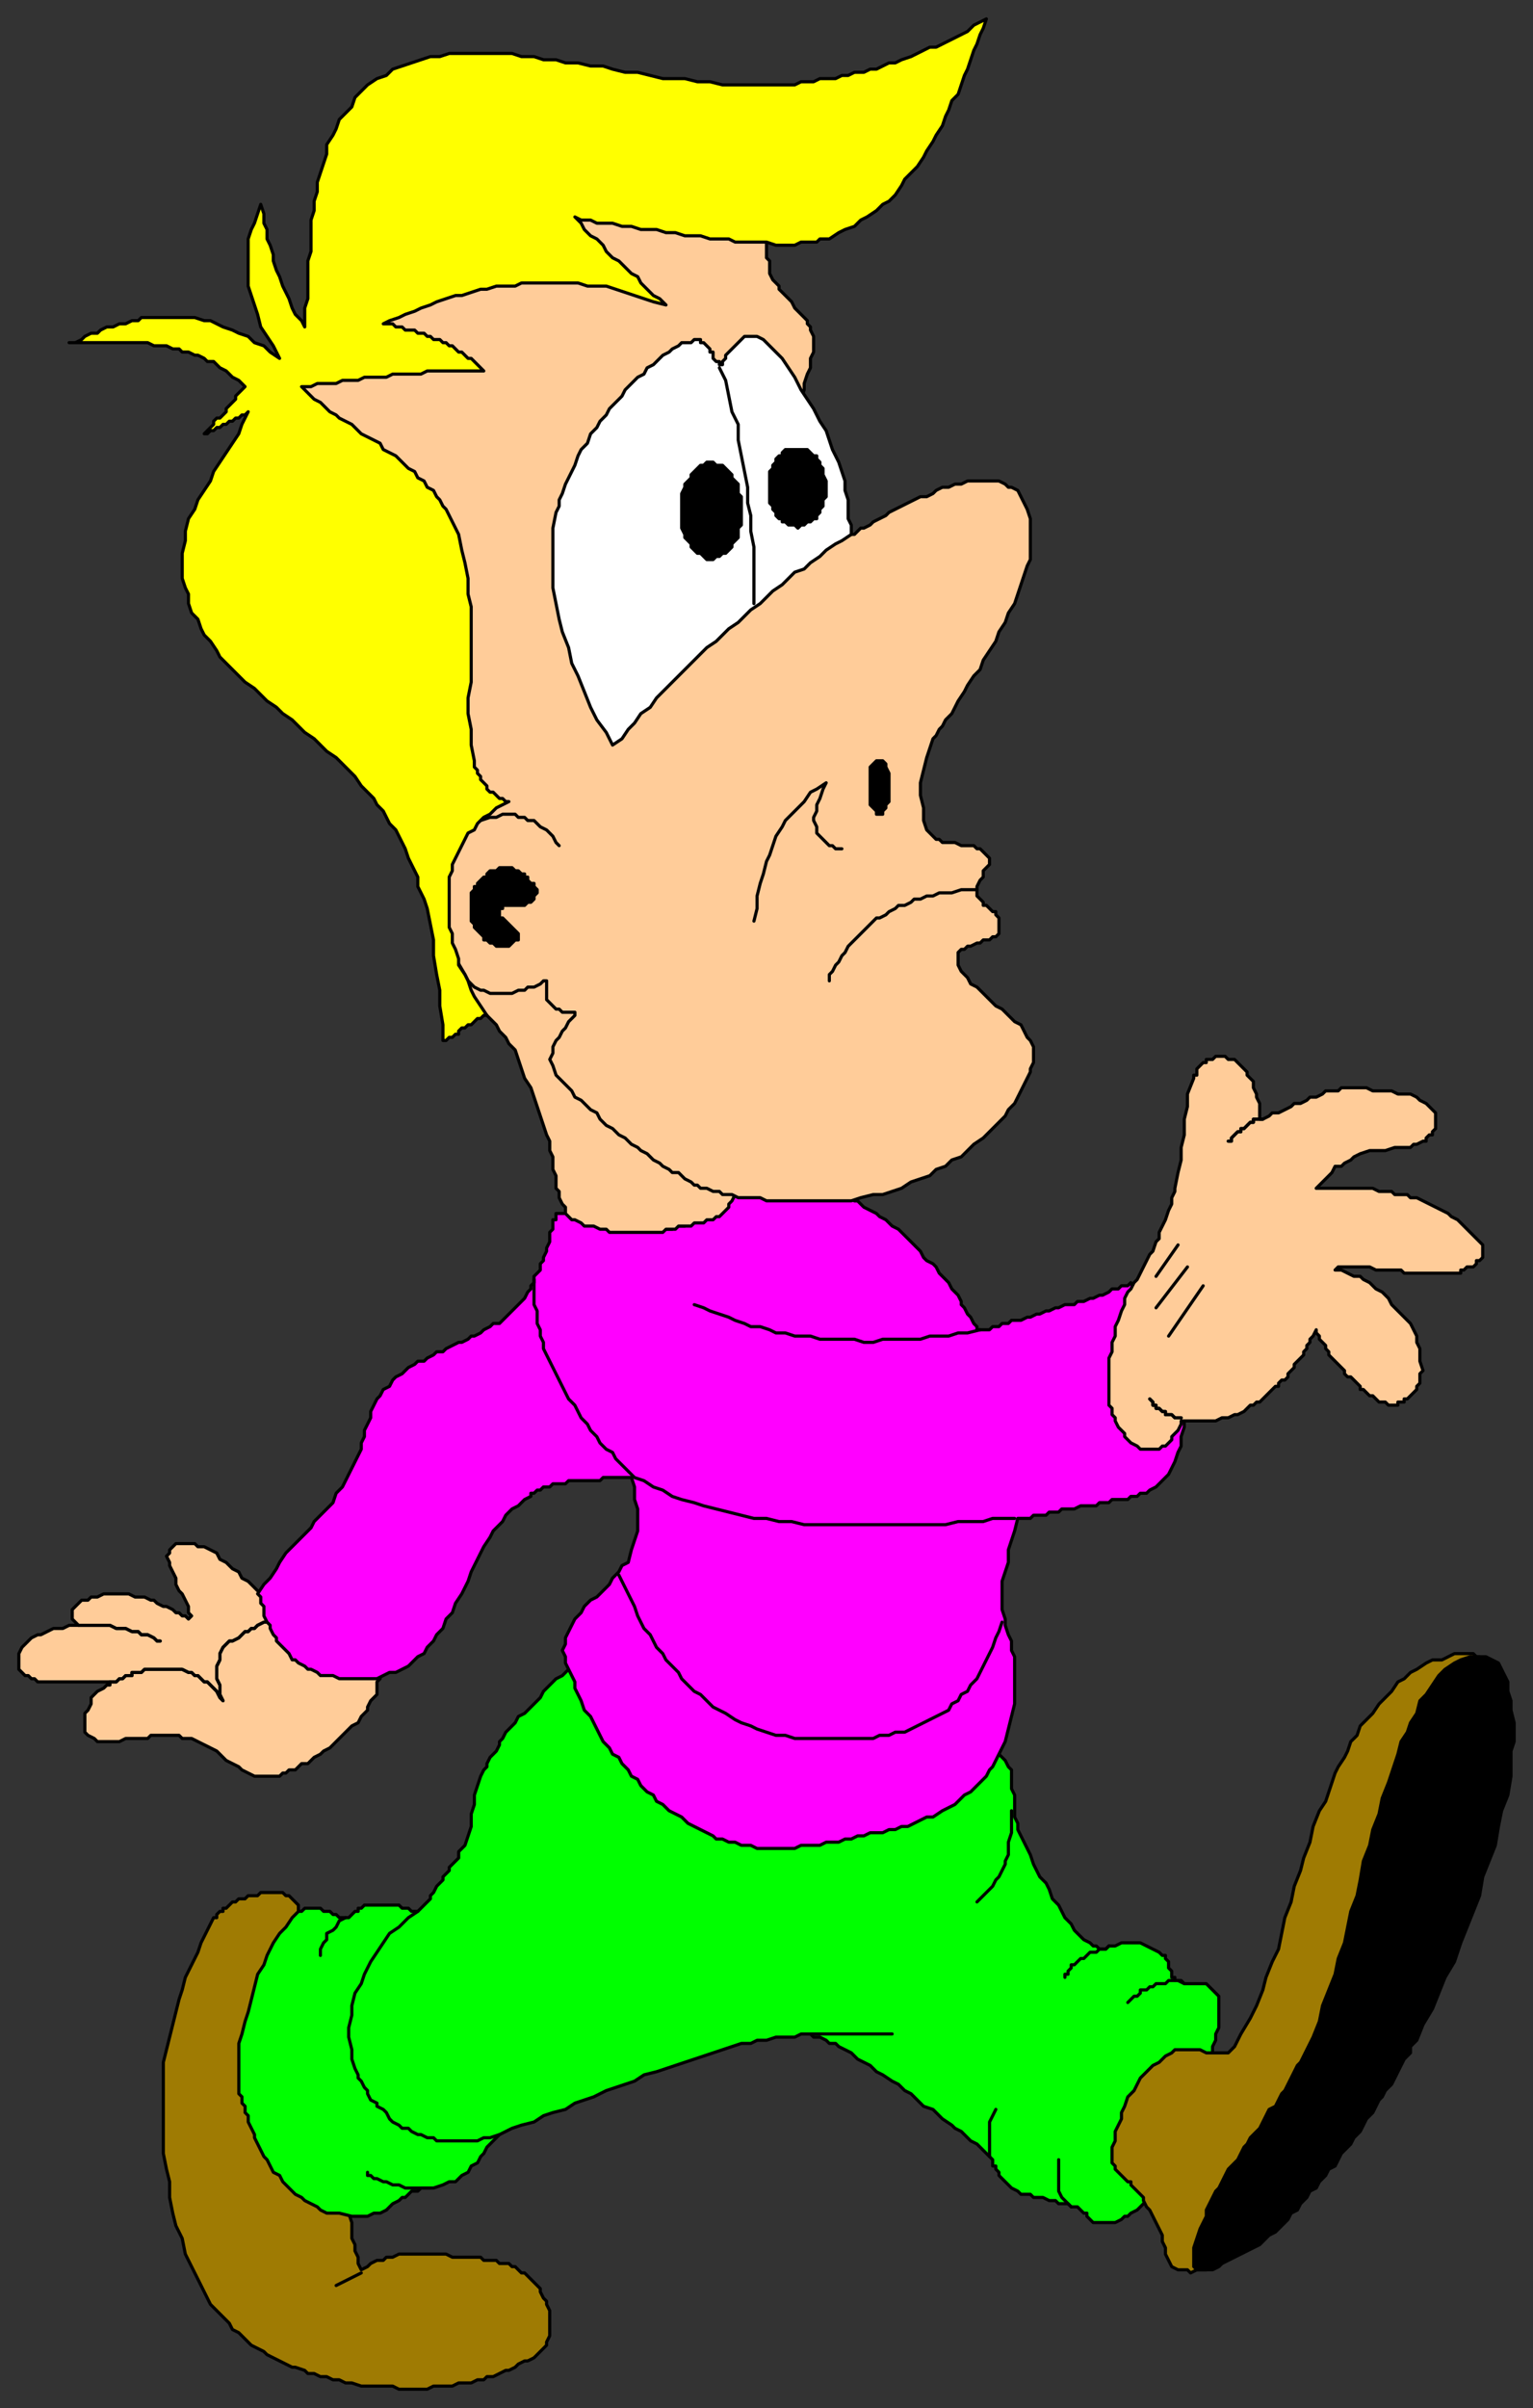
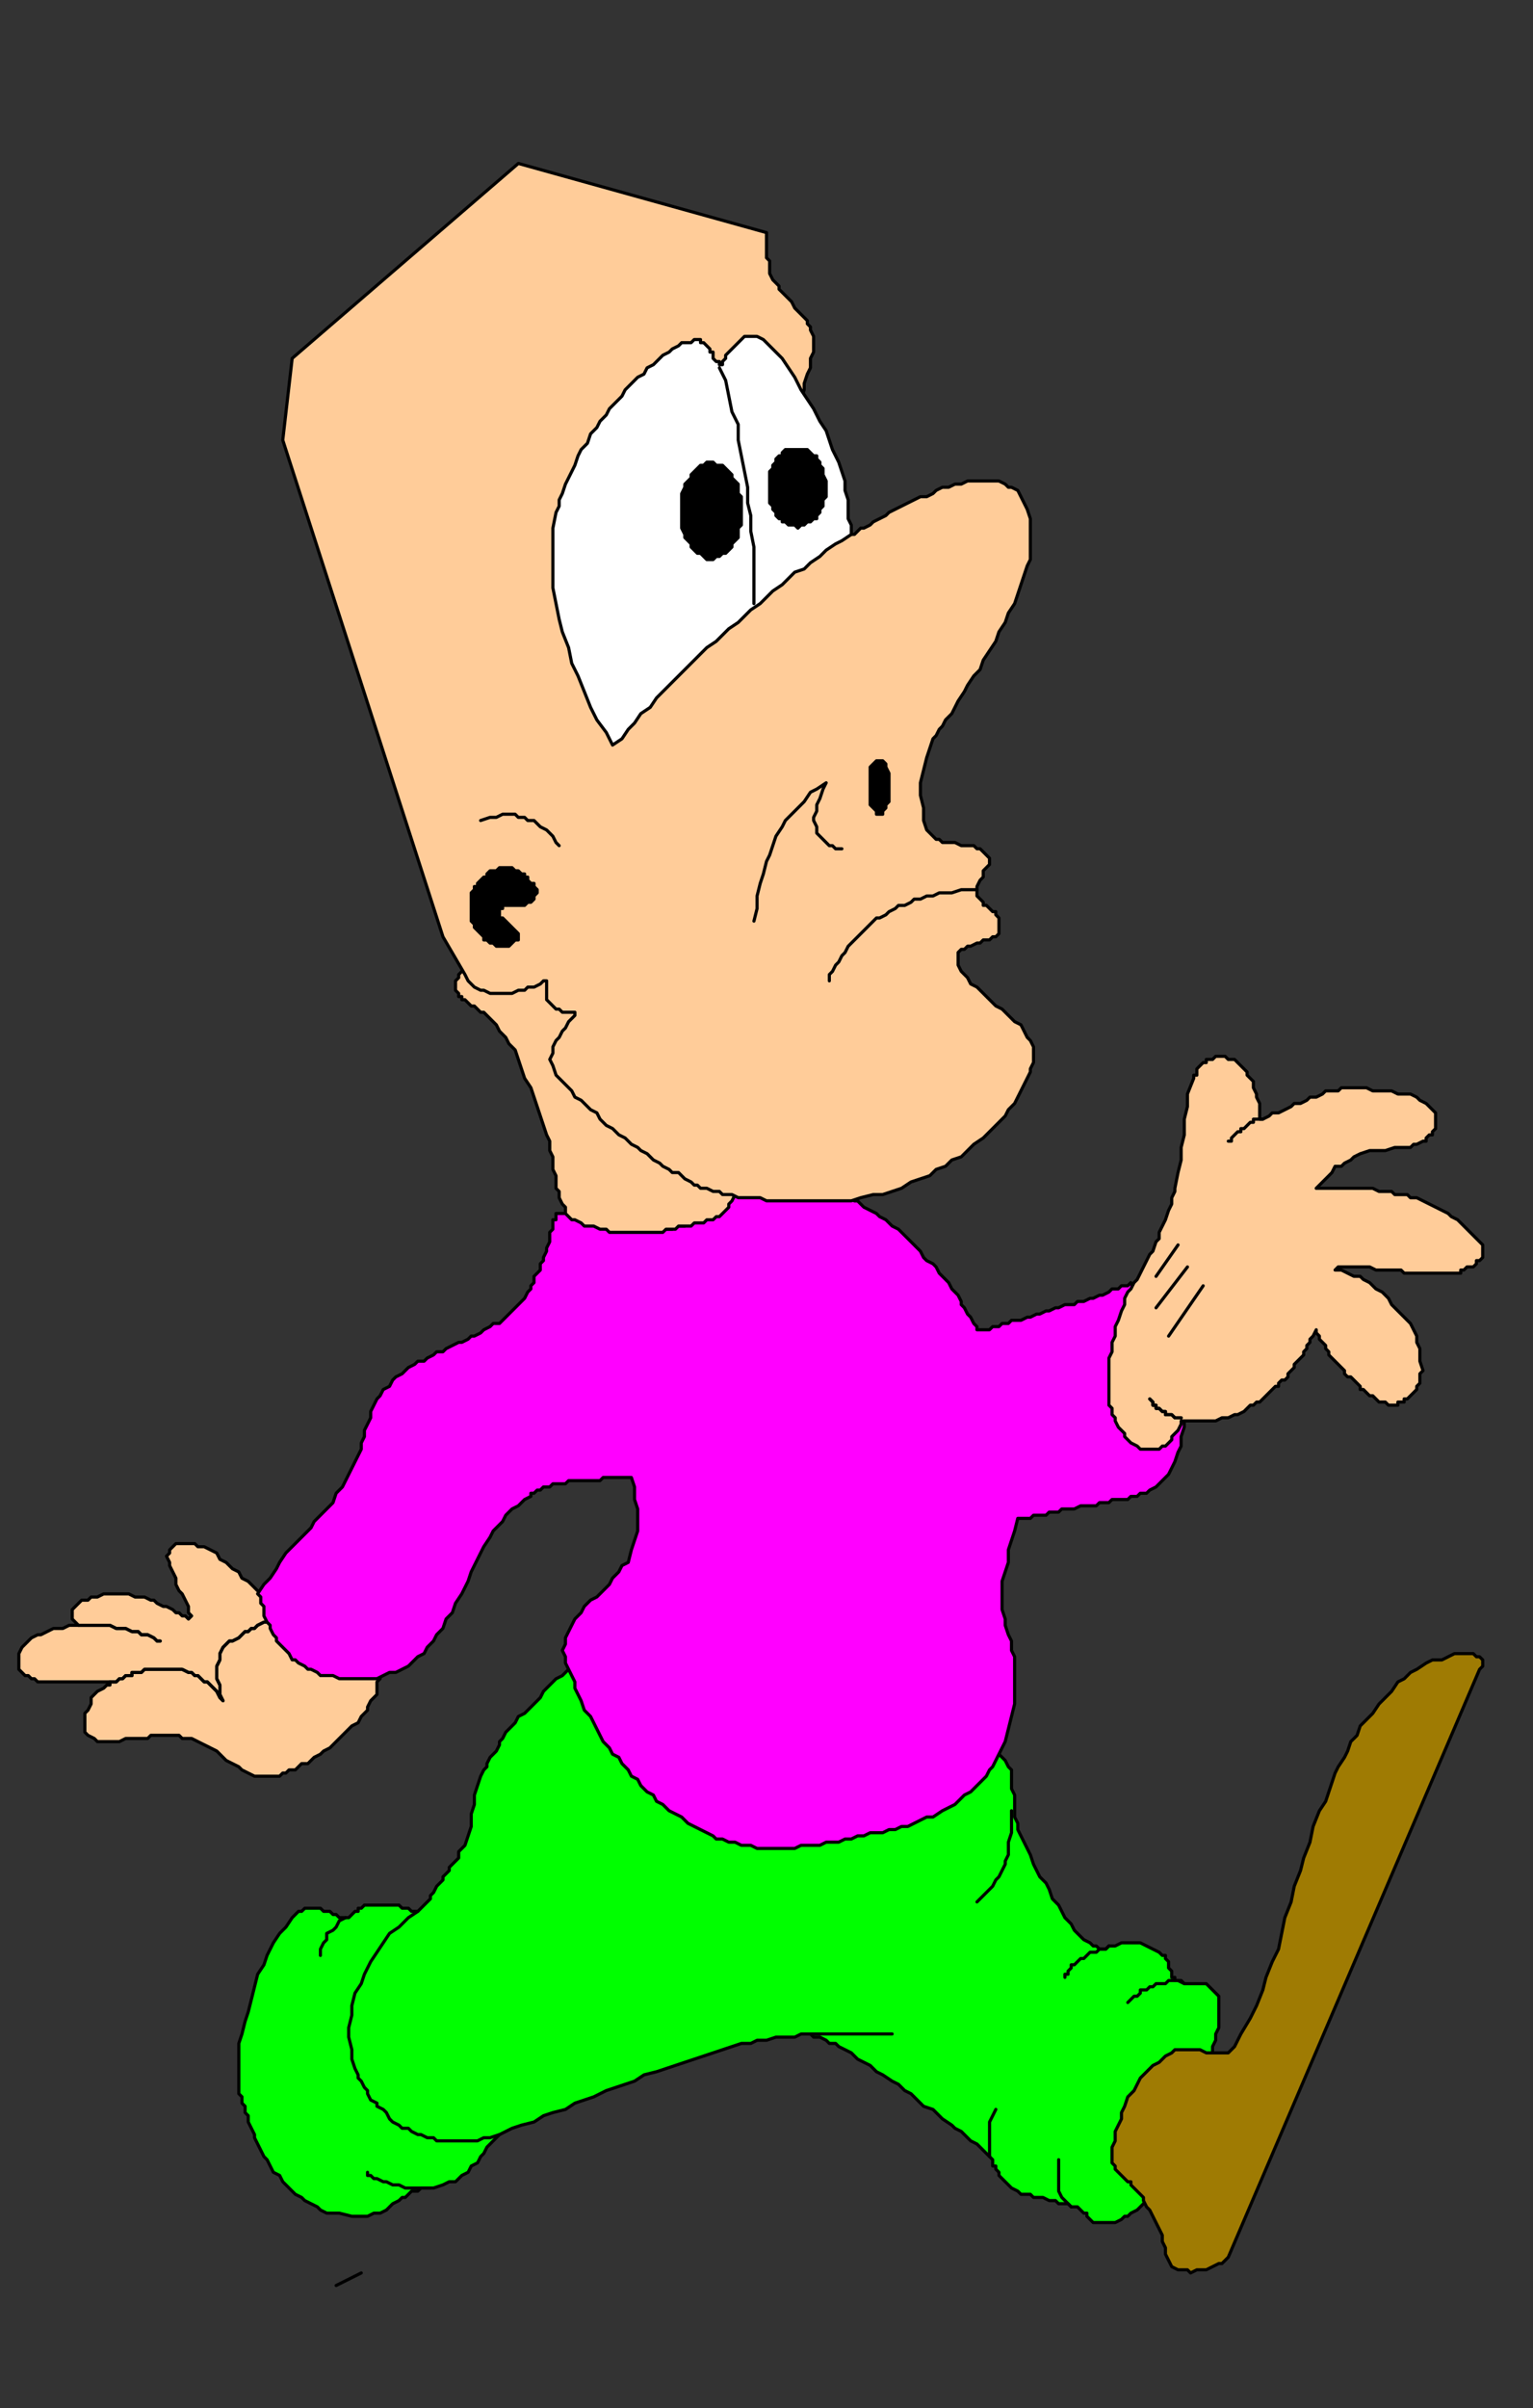
<svg xmlns="http://www.w3.org/2000/svg" fill-rule="evenodd" height="766" preserveAspectRatio="none" stroke-linecap="round" width="488">
  <rect width="100%" height="100%" fill="#333333" stroke="none" />
  <style>.pen0{stroke:#000;stroke-width:1;stroke-linejoin:round}.brush1{fill:#9f7b03}.brush3{fill:#fc9}.brush5{fill:#000}</style>
-   <path class="pen0 brush1" d="m95 608 2 6 2 6 1 6 2 6 1 6 1 6v6l1 5 1 6 1 6v6l1 6 1 6 1 7v6l1 6 1 3v5l1 2v2l1 2v2l1 2 2-1 1-1 2-1h2l1-1h2l2-1h15l2 1h9l1 1h4l1 1h3l1 1h1l1 1 1 1h1l1 1 1 1 1 1 1 1 1 1v1l1 2 1 1v1l1 2v8l-1 2v1l-1 1-1 1-1 1-1 1-2 1h-1l-2 1-1 1-2 1h-1l-2 1-2 1h-2l-1 1h-2l-2 1h-4l-2 1h-6l-2 1h-9l-2-1h-10l-3-1h-2l-2-1h-2l-2-1h-2l-2-1h-2l-1-1-3-1h-1l-2-1-2-1-2-1-2-1-1-1-2-1-2-1-1-1-2-2-1-1-2-1-1-2-3-3-3-3-2-4-2-4-2-4-2-4-1-5-2-4-1-4-1-5v-5l-1-4-1-5v-29l1-4 1-4 1-4 1-4 1-4 1-3 1-4 2-4 2-4 1-3 2-4 2-4h1v-1l1-1h1v-1h1l1-1 1-1h1l1-1h2l1-1h3l1-1h7l1 1h1l1 1 1 1 1 1v2z" />
  <path class="pen0" style="fill:#0f0" d="m315 556 2 1 1 1 1 1 1 1 1 2 1 1v6l1 2v7l1 2v2l1 2 1 2 1 2 1 2 1 3 1 2 1 2 2 2 1 2 1 3 2 2 1 2 1 2 2 2 1 2 2 2 1 1 2 1 1 1h1l1 1h2l1-1h2l2-1h6l2 1 2 1 2 1 1 1h1v1l1 1v2l1 1v2h1v1h1l2 1h7l1 1 1 1 1 1 1 1v10l-1 2v2l-1 2v4l-1 1v3l-1 3-1 3-1 3-1 3-1 3-2 3-1 3-1 2-2 3-1 3-2 3-1 2-2 3-2 2-2 3-1 1h0l-1 1-2 1-1 1h-1l-1 1-2 1h-7l-1-1-1-1v-1h-1l-1-1-1-1h-2l-1-1h-3l-1-1h-2l-2-1h-3l-1-1h-3l-1-1-2-1-1-1-1-1-1-1-1-1v-1l-1-1v-1h-1v-2l-1-1h0l-1-1-1-1-1-1-1-1-2-1-1-1-2-2-2-1-1-1-3-2-1-1-2-2-3-1-2-2-2-2-2-1-2-2-2-1-3-2-2-1-2-2-2-1-2-1-2-2-2-1-2-1-1-1h-2l-1-1-2-1h-2l-1-1h-3l-2 1h-6l-3 1h-3l-2 1h-3l-3 1-3 1-3 1-3 1-3 1-3 1-3 1-3 1-3 1-4 1-3 2-3 1-3 1-3 1-4 2-3 1-3 1-3 2-4 1-3 1-3 2-4 1-3 1-4 2h0l-1 1-1 1-1 1-1 1-1 2-1 1-1 2-2 1-1 2-2 1-2 2h-2l-2 1-3 1h-4l-1 1h-2l-1 1-1 1h-1l-1 1-2 1-1 1-1 1-2 1h-2l-2 1h-5l-4-1h-4l-2-1-1-1-2-1-2-1-1-1-2-1-1-1-2-2-1-1-1-2-2-1-1-2-1-2-1-1-1-2-1-2-1-2v-1l-1-2-1-2v-2l-1-1v-2l-1-1v-2l-1-1v-16l1-3 1-4 1-3 1-4 1-4 1-4 2-3 1-3 2-4 2-3 2-2 2-3 1-1 1-1h1l1-1h5l1 1h2l1 1h1l1 1h3l1-1h0l1-1h1v-1h1l1-1h11l1 1h2l1 1h2l1-1 1-1 1-1 1-1v-1l1-1 1-2 1-1 1-1v-1l1-1 1-1v-1l1-1 1-1 1-1v-2l2-2 1-3 1-3v-4l1-3v-3l1-3 1-3 1-2 1-1v-1l1-2 1-1 1-1 1-2v-1l1-1 1-2 1-1 1-1 1-1 1-2 2-1 1-1 1-1 1-1 1-1 1-1 1-2 1-1 1-1 1-1 1-1 2-1 1-1 1-1h6l128 25z" />
  <path class="pen0 brush3" d="m120 531 1 2v1l-1 1v4l-1 1-1 1-1 2v1l-1 1-1 1-1 2-2 1-1 1-1 1-1 1-2 2-1 1-1 1-2 1-1 1-2 1-1 1-1 1h-2l-1 1-1 1h-2l-1 1h-1l-1 1h-8l-2-1-2-1-1-1-2-1-2-1-2-2-1-1-2-1-2-1-2-1-2-1h-3l-1-1h-9l-1 1h-7l-2 1h-7l-1-1-2-1-1-1v-6l1-1 1-2v-2l1-1 1-1 2-1 1-1h1v-1h0-1 0-3 0-19l-1-1h-1l-1-1H8l-1-1h0l-1-1v-5l1-2 1-1 1-1 1-1 2-1h1l2-1 2-1h3l2-1h3l-1-1-1-1v-3l1-1 1-1 1-1h2l1-1h2l2-1h8l2 1h3l2 1h1l1 1 2 1h1l2 1 1 1h1l1 1h1l1 1h0l1-1-1-1v-2l-1-2-1-2-1-1-1-2v-2l-1-2-1-2v-1l-1-2 1-1v-1l1-1 1-1h6l1 1h2l2 1 2 1 1 2 2 1 2 2 2 1 1 2 2 1 2 2 1 1 2 1 1 1 1 1h2l1 1 1 1h2l1 1h2l1 1h1l2 1 1 1h2l1 1h1l2 1 1 1h1l2 1h1l1 1 1 1 1 1 1 1 1 1h1l1 2v1l1 1 1 1v2z" />
  <path class="pen0" fill="none" d="M35 535h2l1-1h1l1-1h2v-1h3l1-1h12l2 1h1l1 1h1l1 1 1 1h1l1 1 1 1 1 1 1 2 1 1-1-2v-3l-1-2v-4l1-2v-2l1-2 1-1 1-1h1l2-1 1-1 1-1h1l1-1h1l1-1 2-1h2l2-1 1-1h2" />
  <path class="pen0" fill="none" d="M35 535h2l1-1h1l1-1h2v-1h3l1-1h12l2 1h1l1 1h1l1 1 1 1h1l1 1 1 1 1 1 1 2 1 1-1-2v-3l-1-2v-4l1-2v-2l1-2 1-1 1-1h1l2-1 1-1 1-1h1l1-1h1l1-1 2-1h2l2-1 1-1h2m-66 3h10l2 1h3l2 1h2l1 1h2l2 1 1 1h1" />
  <path class="pen0" fill="none" d="M25 517h10l2 1h3l2 1h2l1 1h2l2 1 1 1h1" />
  <path class="pen0" style="fill:#f0f" d="M244 373h2l2 1h3l1 1h2l1 1h2l1 1h2l1 1h3l1 1h1l1 1h2l1 1h1l1 1h1l1 1h0l1 1 2 1 2 1 1 1 2 1 1 1 1 1 2 1 1 1 1 1 2 2 1 1 1 1 1 1 1 2 1 1 2 1 1 1 1 2 1 1 1 1 1 1 1 2 1 1 1 1 1 2v1l1 1 1 2 1 1 1 2 1 1v1h4l1-1h2l1-1h2l1-1h3l2-1h1l2-1h1l2-1h1l2-1h1l2-1h3l1-1h2l2-1h1l2-1h1l2-1 1-1h2l1-1h2l1-1 17 43v3l-1 3v3l-1 2-1 3-1 2-1 2-1 1-2 2-1 1-2 1-1 1h-2l-1 1h-2l-1 1h-5l-1 1h-3l-1 1h-5 0l-2 1h-4l-1 1h-3l-1 1h-4l-1 1h-4l-1 4-1 3-1 3v4l-1 3-1 3v9l1 3v2l1 3 1 2v3l1 2v15l-1 4-1 4-1 4-2 4-2 4-1 1-1 2-2 2-1 1-2 2-2 1-2 2-1 1-2 1-2 1-3 2h-2l-2 1-2 1-2 1h-2l-2 1h-2l-2 1h-4l-2 1h-2l-2 1h-2l-2 1h-4l-2 1h-6l-2 1h-12l-2-1h-3l-2-1h-2l-2-1h-2l-1-1-2-1-2-1-2-1-2-1-2-2-2-1-2-1-2-2-2-1-1-2-2-1-2-2-1-2-2-1-1-2-2-2-1-2-2-1-1-2-2-2-1-2-1-2-1-2-1-2-2-2-1-3-1-2-1-2v-2l-1-2-1-2-1-2v-2l-1-2 1-2v-2l1-2 1-2 1-2 2-2 1-2 2-2 2-1 2-2 2-2 1-2 2-2 1-2 2-1 1-4 1-3 1-3v-7l-1-3v-4l-1-3h0-9l-1 1h-10l-1 1h-4l-1 1h-2l-1 1h-1l-1 1h-1v1l-2 1-2 2-2 1-2 2-1 2-2 2-1 1-1 2-2 3-1 2-1 2-1 2-1 2-1 3-1 2-1 2-2 3-1 3-2 2-1 3-2 2-1 2-2 2-1 2-2 1-1 1-2 2-2 1-2 1h-2l-2 1-2 1h-12l-2-1h-4l-1-1-2-1h-1l-1-1-2-1-1-1h-1l-1-2-1-1-1-1-1-1-1-1v-1l-1-1-1-2v-1l-1-1-1-2v-3l-1-1v-2l-1-1 2-3 2-2 2-3 1-2 2-3 2-2 2-2 2-2 2-2 1-2 2-2 2-2 2-2 1-3 2-2 1-2 1-2 1-2 1-2 1-2 1-2v-2l1-2v-2l1-2 1-2v-2l1-2 1-2 1-1 1-2 2-1 1-2 1-1 2-1 1-1 1-1 2-1 1-1h2l1-1 2-1 1-1h2l1-1 2-1 2-1h1l2-1 1-1h1l2-1 1-1 2-1 1-1h2l1-1 1-1 1-1 2-2 1-1 1-1 1-1 1-2 1-1v-1l1-1v-2l1-1 1-1v-2l1-1v-1l1-2v-1l1-2v-3l1-1v-3h1v-2h12l1 1h2l1 1h4l1 1h4l1 1h6l2 1h3l1-1h3l1-1 2-2 2-1 1-1 2-2 2-2 1-1 2-2 2-2 1-1 2-1 2-1h6z" />
-   <path class="pen0" fill="none" d="m221 415 3 1 2 1 3 1 3 1 2 1 3 1 2 1h3l3 1 2 1h3l3 1h5l3 1h11l3 1h3l3-1h12l3-1h6l3-1h3l4-1m-142-16v8l1 2v4l1 2v2l1 2v2l1 2 1 2 1 2 1 2 1 2 1 2 1 2 1 2 2 2 1 2 1 2 2 2 1 2 2 2 1 2 2 2 2 1 1 2 2 2 2 2 2 2 3 1 3 2 3 1 3 2 3 1 4 1 3 1 4 1 4 1 4 1 4 1h4l4 1h4l4 1h45l4-1h8l3-1h7m-126 18 1 2 1 2 1 2 1 2 1 2 1 3 1 2 1 2 2 2 1 2 1 2 2 2 1 2 2 2 2 2 1 2 2 2 2 2 2 1 2 2 2 2 2 1 2 1 3 2 2 1 3 1 2 1 3 1 3 1h3l3 1h25l2-1h3l2-1h3l2-1 2-1 2-1 2-1 2-1 2-1 2-1 1-2 2-1 1-2 2-1 1-2 2-2 1-2 1-2 1-2 1-2 1-2 1-3 1-2 1-3" />
  <path class="pen0 brush3" d="m361 408 1-1 1-2 1-2 1-2 1-2 1-1 1-3 1-1v-2l1-2 1-2 1-3 1-2v-2l1-2v-1l1-5 1-4v-4l1-4v-5l1-4v-4l2-5h0v-1h1v-2l1-1h0l1-1h1v-1h2l1-1h3l1 1h2l1 1h0l1 1h0l1 1h0l1 1v1l1 1h0l1 1v2l1 2v1l1 2v5h1l2-1 1-1h2l2-1 2-1 1-1h2l2-1 1-1h2l2-1 1-1h4l1-1h8l2 1h6l2 1h4l2 1 1 1 2 1 1 1 1 1 1 1v2h0v3l-1 1v1h-1l-1 1v1h-1l-2 1h-1l-1 1h-5l-3 1h-5l-3 1-2 1-1 1-2 1-1 1h-2l-1 2-1 1-1 1-1 1-1 1-1 1h18l2 1h4l1 1h4l1 1h2l2 1 2 1 2 1 2 1 2 1 1 1 2 1 2 2 1 1 1 1 1 1 1 1 1 1 1 1v2h0v2h0l-1 1h-1v1l-1 1h-2l-1 1h-1v1h-3 0-15l-1-1h-8l-2-1h-10l-1 1h2l2 1 2 1h2l1 1 2 1 1 1 1 1 2 1 1 1 1 1 1 2 1 1 1 1 1 1 1 1 2 2 1 2 1 2v2l1 2v4l1 3-1 1v3l-1 1v1l-1 1-1 1h0l-1 1h-1v1h-2v1h-3l-1-1h-2l-1-1-1-1h-1l-1-1-1-1h-1v-1l-1-1-1-1-1-1h-1l-1-1v-1l-1-1-1-1-1-1h0l-1-1-1-1v-1l-1-1v-1l-1-1-1-1v-1l-1-1v-1l-1 2-1 1v1l-1 1v1l-1 1v1l-1 1-1 1h0l-1 1v1l-1 1-1 1v1l-1 1h-1l-1 1v1h-1l-1 1-1 1-1 1h0l-1 1-1 1h-1l-1 1h-1l-1 1-1 1h0l-2 1h-1l-2 1h-2l-2 1h-11 0v1l-1 2h0l-1 1-1 1v1l-1 1h0l-1 1h-1l-1 1h-6l-1-1-2-1-1-1-1-1v-1l-1-1-1-1-1-2v-1l-1-1v-2l-1-1v-15l1-2v-3l1-2v-3l1-2 1-3 1-2v-2l1-2 1-1 1-2z" />
-   <path class="pen0" fill="none" d="M402 356h-3v1h-1l-1 1h0l-1 1h-1v1h-1l-1 1h0l-1 1v1h-1" />
  <path class="pen0" fill="none" d="M402 356h-3v1h-1l-1 1h0l-1 1h-1v1h-1l-1 1h0l-1 1v1h-1m-15 88h0-2l-1-1h-2v-1h-1l-1-1h-1v-1h-1v-1h0l-1-1h0" />
  <path class="pen0" fill="none" d="M376 451h0-2l-1-1h-2v-1h-1l-1-1h-1v-1h-1v-1h0l-1-1h0m2-39 7-10m-7 10 7-10m-7 20 10-13m-10 13 10-13m-6 22 11-16m-11 16 11-16M110 610l-2 1-1 2-1 1-2 1v2l-1 1-1 2v2m15 69v1h1l1 1h1l2 1h1l2 1h2l2 1h8m-4-88-3 2-3 3-3 2-2 3-2 3-2 3-2 4-1 3-2 3-1 4v3l-1 4v3l1 4v3l1 3 1 2v1l1 1 1 2 1 1v1l1 2 2 1v1l2 1 1 1 1 2 1 1 2 1 1 1h2l1 1 2 1h1l2 1h2l1 1h13l2-1h2l3-1m163-103v7l-1 3v4l-1 2v1l-1 2-1 2-1 1-1 2-1 1-1 1-1 1-2 2m-53 42h26m69-28-1 1h-2l-1 1h-2l-1 1-1 1h-1l-1 1-1 1h-1v1l-1 1v1h-1v1h0m38 2-1-1h-4l-1 1h-3l-1 1h-1l-1 1h-2v1l-1 1h-1l-1 1-1 1m-18 65-2-2-1-1-1-2v-10m-22-1v-11l1-2 1-2" />
  <path class="pen0 brush1" d="m373 653 1-1h8l2 1h7l1-1 1-1 2-4 3-5 2-4 2-5 1-4 2-5 2-4 1-5 1-5 2-5 1-5 2-5 1-4 2-5 1-5 2-5 2-3 1-3 1-3 1-3 1-2 2-3 1-2 1-3 2-2 1-3 2-2 2-2 2-3 2-2 2-2 2-3 2-1 2-2 2-1 3-2 2-1h3l2-1 2-1h6l1 1h1l1 1v2l-1 1-80 187h0l-1 1-1 1h-1l-2 1-2 1h-3l-2 1-1-1h-3l-2-1-1-2-1-2v-2l-1-2v-2l-1-2-1-2-1-2-1-2-1-1-1-2v-1l-1-1-1-1-1-1-1-1v-1h-1l-1-1-1-1-1-1-1-1v-1l-1-1v-5l1-2v-3l1-2 1-2v-2l1-2 1-3 2-2 1-2 1-2 2-2 2-2 2-1 2-2 2-1z" />
-   <path class="pen0 brush5" d="M471 527h2l2 1 2 1 1 2 1 2 1 2v3l1 3v3l1 4v6l-1 3v8l-1 6-2 5-1 5-1 6-2 5-2 5-1 6-2 5-2 5-2 5-2 6-3 5-2 5-2 5-3 5-2 5-2 2v2l-2 2-1 2-1 2-1 2-1 2-2 2-1 2-1 1-1 2-1 2-2 2-1 2-1 2-2 2-1 2-1 1-2 2-1 2-1 2-2 1-1 2-2 2-1 2-2 1-1 2-2 2-1 2-2 1-1 2-2 2-1 1-1 1-2 1-1 1-2 2-2 1-2 1-2 1-2 1-2 1-2 1-1 1-2 1h-5l-1-1v-6l1-3 1-3 1-2 1-2v-2l1-2 1-2 1-2 1-1 1-2 1-2 1-2 1-1 2-2 1-2 1-2 1-1 1-2 2-2 1-1 1-2 1-2 1-2 2-1 1-2 1-2 1-1 1-2 1-2 1-2 1-2 1-1 1-2 1-2 1-2 1-2 2-5 1-5 2-5 2-5 1-5 2-5 1-5 1-5 2-5 1-5 1-6 2-5 1-5 2-5 1-5 2-5 1-3 1-3 1-3 1-4 2-3 1-3 2-3 1-4 2-2 2-3 2-3 2-2 3-2 2-1 3-1h3z" />
  <path class="pen0" fill="none" d="m115 723-8 4" />
  <path class="pen0 brush3" d="M183 388h-1l-1-1-1-1v-2l-1-1-1-2v-2l-1-1v-4l-1-2v-4l-1-2v-3l-1-2-1-3-1-3-1-3-1-3-1-3-2-3-1-3-1-3-1-3-2-2-1-2-2-2-1-2-2-2-1-1-1-1h-1l-1-1h0l-1-1h-1l-1-1h0l-1-1h-1v-1h-1v-1l-1-1h0v-2h0v-1l1-1v-1h0l1-1h0l1-1h1v-1h1l1-1h3l2-1h2l2-1h2l2-1h3l1-1h3l1-1h15l1 1h2l1 1 1 1h1l1 1 2 2 2 2 2 1 1 2 2 2 2 2 1 2 2 2 1 3 1 2 2 2 1 2 1 3 1 2 2 2 1 3 1 2 1 2 1 3 1 2 1 3 1 2 1 2 1 3 1 2 1 3 1 2 1 3 1 2 1 2v3l2 2v3l-1 2-1 1v1l-2 2-1 1h-1l-1 1h-2l-1 1h-3l-1 1h-4l-1 1h-3l-1 1h-17l-1-1h-2l-2-1h-3l-1-1-2-1z" />
  <path class="pen0 brush3" d="M244 74v8l1 1v4l1 2 1 1 1 1v1l1 1 1 1 1 1 1 1 1 2 1 1 1 1 1 1 1 1v1l1 1v1l1 2v5l-1 2v3l-1 2-1 3v2l-1 3-1 2-1 3v2l-1 3v2l-1 3v2l1 3v1l1 2v2l1 2 1 2 1 2 1 2 1 1 1 2 2 2 1 1 2 1 1 1 2 1 2 1h3l1-1 1-1h1l2-1 1-1 2-1 2-1 1-1 2-1 2-1 2-1 2-1 2-1h2l2-1 1-1 2-1h2l2-1h2l2-1h10l2 1 1 1h1l2 1 1 2 1 2 1 2 1 3v13l-1 2-1 3-1 3-1 3-1 3-2 3-1 3-2 3-1 3-2 3-2 3-1 3-2 2-2 3-1 2-2 3-1 2-1 2-2 2-1 2-1 1-1 2-1 1-1 3-1 3-1 4-1 4v4l1 4v4l1 3 1 1 1 1 1 1h1l1 1h4l2 1h4l1 1h1l1 1 1 1 1 1v2l-1 1-1 1v2l-1 1-1 2v3l1 1h0l1 1v1h1l1 1h0l1 1h1v1l1 1v5l-1 1h-1l-1 1h-2l-1 1h-1l-2 1h-1l-1 1h-1l-1 1v4l1 2 2 2 1 2 2 1 2 2 2 2 2 2 2 1 2 2 2 2 2 1 1 2 1 2 1 1 1 2v5l-1 2v1l-1 2-1 2-1 2-1 2-1 2-2 2-1 2-2 2-2 2-2 2-1 1-3 2-2 2-2 2-3 1-2 2-3 1-2 2-3 1-3 1-3 2-3 1-3 1h-3l-4 1-3 1h-27l-2-1h-7l-2-1h-3l-1-1h-2l-2-1h-2l-1-1h-1l-1-1-2-1-1-1-1-1h-2l-1-1-2-1-1-1-2-1-1-1-1-1-2-1-1-1-2-1-1-1-1-1-2-1-1-1-1-1-2-1-1-1-1-1-1-2-2-1-1-1-1-1-1-1-2-1-1-2-1-1-1-1-1-1-2-2-1-3-1-2 1-2v-2l1-2 1-1 1-2 1-1 1-2 1-1 1-1v-1h0-4l-1-1h-1l-1-1-1-1-1-1v-5h0v-1h0-1 0l-1 1-2 1h-2l-1 1h-2l-2 1h-7l-2-1h-1l-2-1-1-1-1-1-1-2-7-12-51-158 3-26 72-62 79 22z" />
  <path class="pen0" style="fill:#fff" d="m195 237-2-4-3-4-2-4-2-5-2-5-2-4-1-5-2-5-1-4-1-5-1-5v-19l1-5 1-2v-2l1-2 1-3 1-2 1-2 1-2 1-3 1-2 2-2 1-3 2-2 1-2 2-2 1-2 2-2 2-2 1-2 2-2 2-2 2-1 1-2 2-1 2-2 1-1 2-1 1-1 2-1 1-1h3l1-1h2v1h1l1 1h0l1 1v1h1v2l1 1h1v1h1v-1l1-1v-1l1-1h0l1-1 1-1h0l1-1 1-1h0l1-1h4l2 1 2 2 2 2 2 2 2 3 2 3 2 4 2 3 2 3 2 4 2 3 1 3 1 3 1 2 1 2 1 3 1 3v3l1 3v6l1 2v3l-3 2-2 1-3 2-2 2-3 2-2 2-3 1-2 2-2 2-3 2-2 2-2 2-3 2-2 2-2 2-3 2-2 2-2 2-3 2-2 2-2 2-3 3-2 2-2 2-3 3-2 2-2 3-3 2-2 3-2 2-2 3-3 2z" />
  <path class="pen0" fill="none" d="m229 117 2 4 1 5 1 5 2 4v5l1 5 1 5 1 5v5l1 4v5l1 5v18" />
  <path class="pen0 brush5" d="M226 178h1l1-1h1l1-1h1l1-1 1-1v-1l1-1 1-1v-3l1-1v-9l-1-1v-3l-1-1-1-1v-1l-1-1-1-1-1-1h-2l-1-1h-2l-1 1h0-1l-1 1-1 1-1 1v1l-1 1-1 1v1l-1 2v11l1 2v1l1 1 1 1v1l1 1 1 1h1l1 1h0l1 1h1zm28-10 1-1h1l1-1h1l1-1h1v-1l1-1v-1l1-1v-2l1-1v-5l-1-2v-2l-1-1v-1l-1-1v-1h-1l-1-1-1-1h-1 0-6l-1 1v1h-1l-1 1v1l-1 1v1l-1 1v10l1 1v1l1 1v1l1 1h1v1h1l1 1h2l1 1z" />
  <path class="pen0" fill="none" d="m240 293 1-4v-4l1-4 1-3 1-4 1-2 1-3 1-3 2-3 1-2 2-2 2-2 2-2 2-3 2-1 3-2-1 2-1 3-1 2v2l-1 2v1l1 2v2l1 1 1 1 1 1 1 1h1l1 1h2m-115-9 3-1h2l2-1h4l1 1h2l1 1h2l1 1 1 1 2 1 1 1 1 1 1 2 1 1" />
  <path class="pen0 brush5" d="m170 282 1 1v1l-1 1v1l-1 1h-1l-1 1h0-2 0-2 0-1 0-1 0-1 0v1h-1v3h1l1 1 1 1 1 1 1 1 1 1v2h-1l-1 1-1 1h-4l-1-1h-1l-1-1h-1v-1l-1-1-1-1h0l-1-1v-1l-1-1v-9l1-1v-1h1v-1l1-1 1-1h1v-1l1-1h2l1-1h4l1 1h1l1 1h1v1h1v1l1 1h1v1h0zm110-40h1l1 1v1l1 2v9l-1 1v1l-1 1v1h-2v-1l-1-1-1-1v-12l1-1 1-1h1z" />
  <path class="pen0" fill="none" d="M264 312v-2l1-1 1-2 1-1 1-2 1-1 1-2 1-1 1-1 1-1 1-1 1-1 2-2 1-1 1-1h1l2-1 1-1 2-1 1-1h2l2-1 1-1h2l2-1h2l2-1h4l3-1h5" />
-   <path class="pen0" style="fill:#ff0" d="M97 104v-6l1-3V83l1-3V70l1-3v-3l1-3v-3l1-3 1-3 1-3v-3l2-3 1-2 1-3 2-2 2-2 1-3 2-2 2-2 3-2 3-1 2-2 3-1 3-1 3-1 3-1h3l3-1h20l3 1h4l3 1h4l3 1h4l4 1h4l3 1 4 1h4l4 1 4 1h7l4 1h4l4 1h23l2-1h4l2-1h5l2-1h2l2-1h3l2-1h2l2-1 2-1h2l2-1 3-1 2-1 2-1 2-1h2l2-1 2-1 2-1 2-1 2-1 2-2 2-1 2-1-1 3-1 2-1 3-1 2-1 3-1 3-1 2-1 3-1 3-2 2-1 3-1 2-1 3-2 3-1 2-2 3-1 2-2 3-2 2-2 2-1 2-2 3-2 2-2 1-2 2-3 2-2 1-2 2-3 1-2 1-3 2h-3l-1 1h-5l-2 1h-6l-3-1h-10l-2-1h-6l-3-1h-5l-3-1h-3l-3-1h-5l-3-1h-3l-3-1h-5l-2-1h-3l-2-1 2 2 1 2 2 2 2 1 2 2 1 2 2 2 2 1 2 2 2 2 2 1 1 2 2 2 2 2 2 1 2 2-4-1-3-1-3-1-3-1-3-1-3-1h-6l-3-1h-18l-2 1h-6l-3 1h-2l-3 1-3 1h-2l-3 1-3 1-2 1-3 1-2 1-3 1-2 1-3 1-2 1h3l1 1h2l1 1h3l1 1h2l1 1h1l1 1h2l1 1h1l1 1h1l1 1 1 1h1l1 1 1 1h1l1 1 1 1 1 1 1 1h-18l-2 1h-9l-2 1h-7l-2 1h-5l-2 1h-6l-2 1h-3l1 1 2 2 1 1 2 1 1 1 2 2 2 1 1 1 2 1 2 1 2 2 1 1 2 1 2 1 2 1 1 2 2 1 2 1 1 1 2 2 1 1 2 1 1 2 2 1 1 2 2 1 1 2 1 1 1 2 1 1 1 2 1 2 2 4 1 5 1 4 1 5v5l1 4v24l-1 5v5l1 5v5l1 5v2l1 1v1l1 1v1l1 1 1 1v1l1 1h1l1 1 1 1h1l1 1h1l-2 1-2 1-2 2-2 1-2 2-1 2-2 1-1 2-1 2-1 2-1 2-1 2v2l-1 2v16l1 2v3l1 2 1 3v2l2 3 1 2 1 3 1 2 2 3 2 3h-1l-1 1h-1l-1 1h0l-1 1h-1l-1 1h-1l-1 1v1h-1l-1 1h-1l-1 1h-1v-5l-1-6v-5l-1-5-1-6v-5l-1-5-1-5-1-3-1-2-1-2v-3l-1-2-1-2-1-2-1-3-1-2-1-2-1-2-2-2-1-2-1-2-2-2-1-2-2-2-2-2-2-3-2-2-2-2-2-2-3-2-2-2-2-2-3-2-2-2-2-2-3-2-2-2-3-2-2-2-2-2-3-2-2-2-2-2-2-2-2-2-1-2-2-3-2-2-1-2-1-3-2-2-1-3v-3l-1-2-1-3v-8l1-4v-3l1-4 2-3 1-3 2-3 2-3 1-3 2-3 2-3 2-3 2-3 1-3 2-4-1 1h-1l-1 1h0-1l-1 1h-1l-1 1h-1l-1 1h0-1l-1 1h-1l-1 1h-1l1-1 1-1 1-1v-1l1-1h1l1-1 1-1v-1l1-1 1-1 1-1v-1l1-1 1-1 1-1-1-1-1-1-2-1-1-1-1-1-2-1-1-1-1-1h-2l-1-1-2-1h-1l-2-1h-2l-1-1h-2l-2-1h-4l-2-1H22h2l2-1 1-1 2-1h2l1-1 2-1h2l2-1h2l2-1h2l1-1h17l3 1h2l2 1 2 1 3 1 2 1 3 1 2 2 3 1 2 2 3 2-2-4-2-3-2-3-1-4-1-3-1-3-1-3V76l1-3 1-2 1-3 1-3 1 3v3l1 2v3l1 2 1 3v2l1 3 1 2 1 3 1 2 1 2 1 3 1 2 2 2 1 2z" />
</svg>